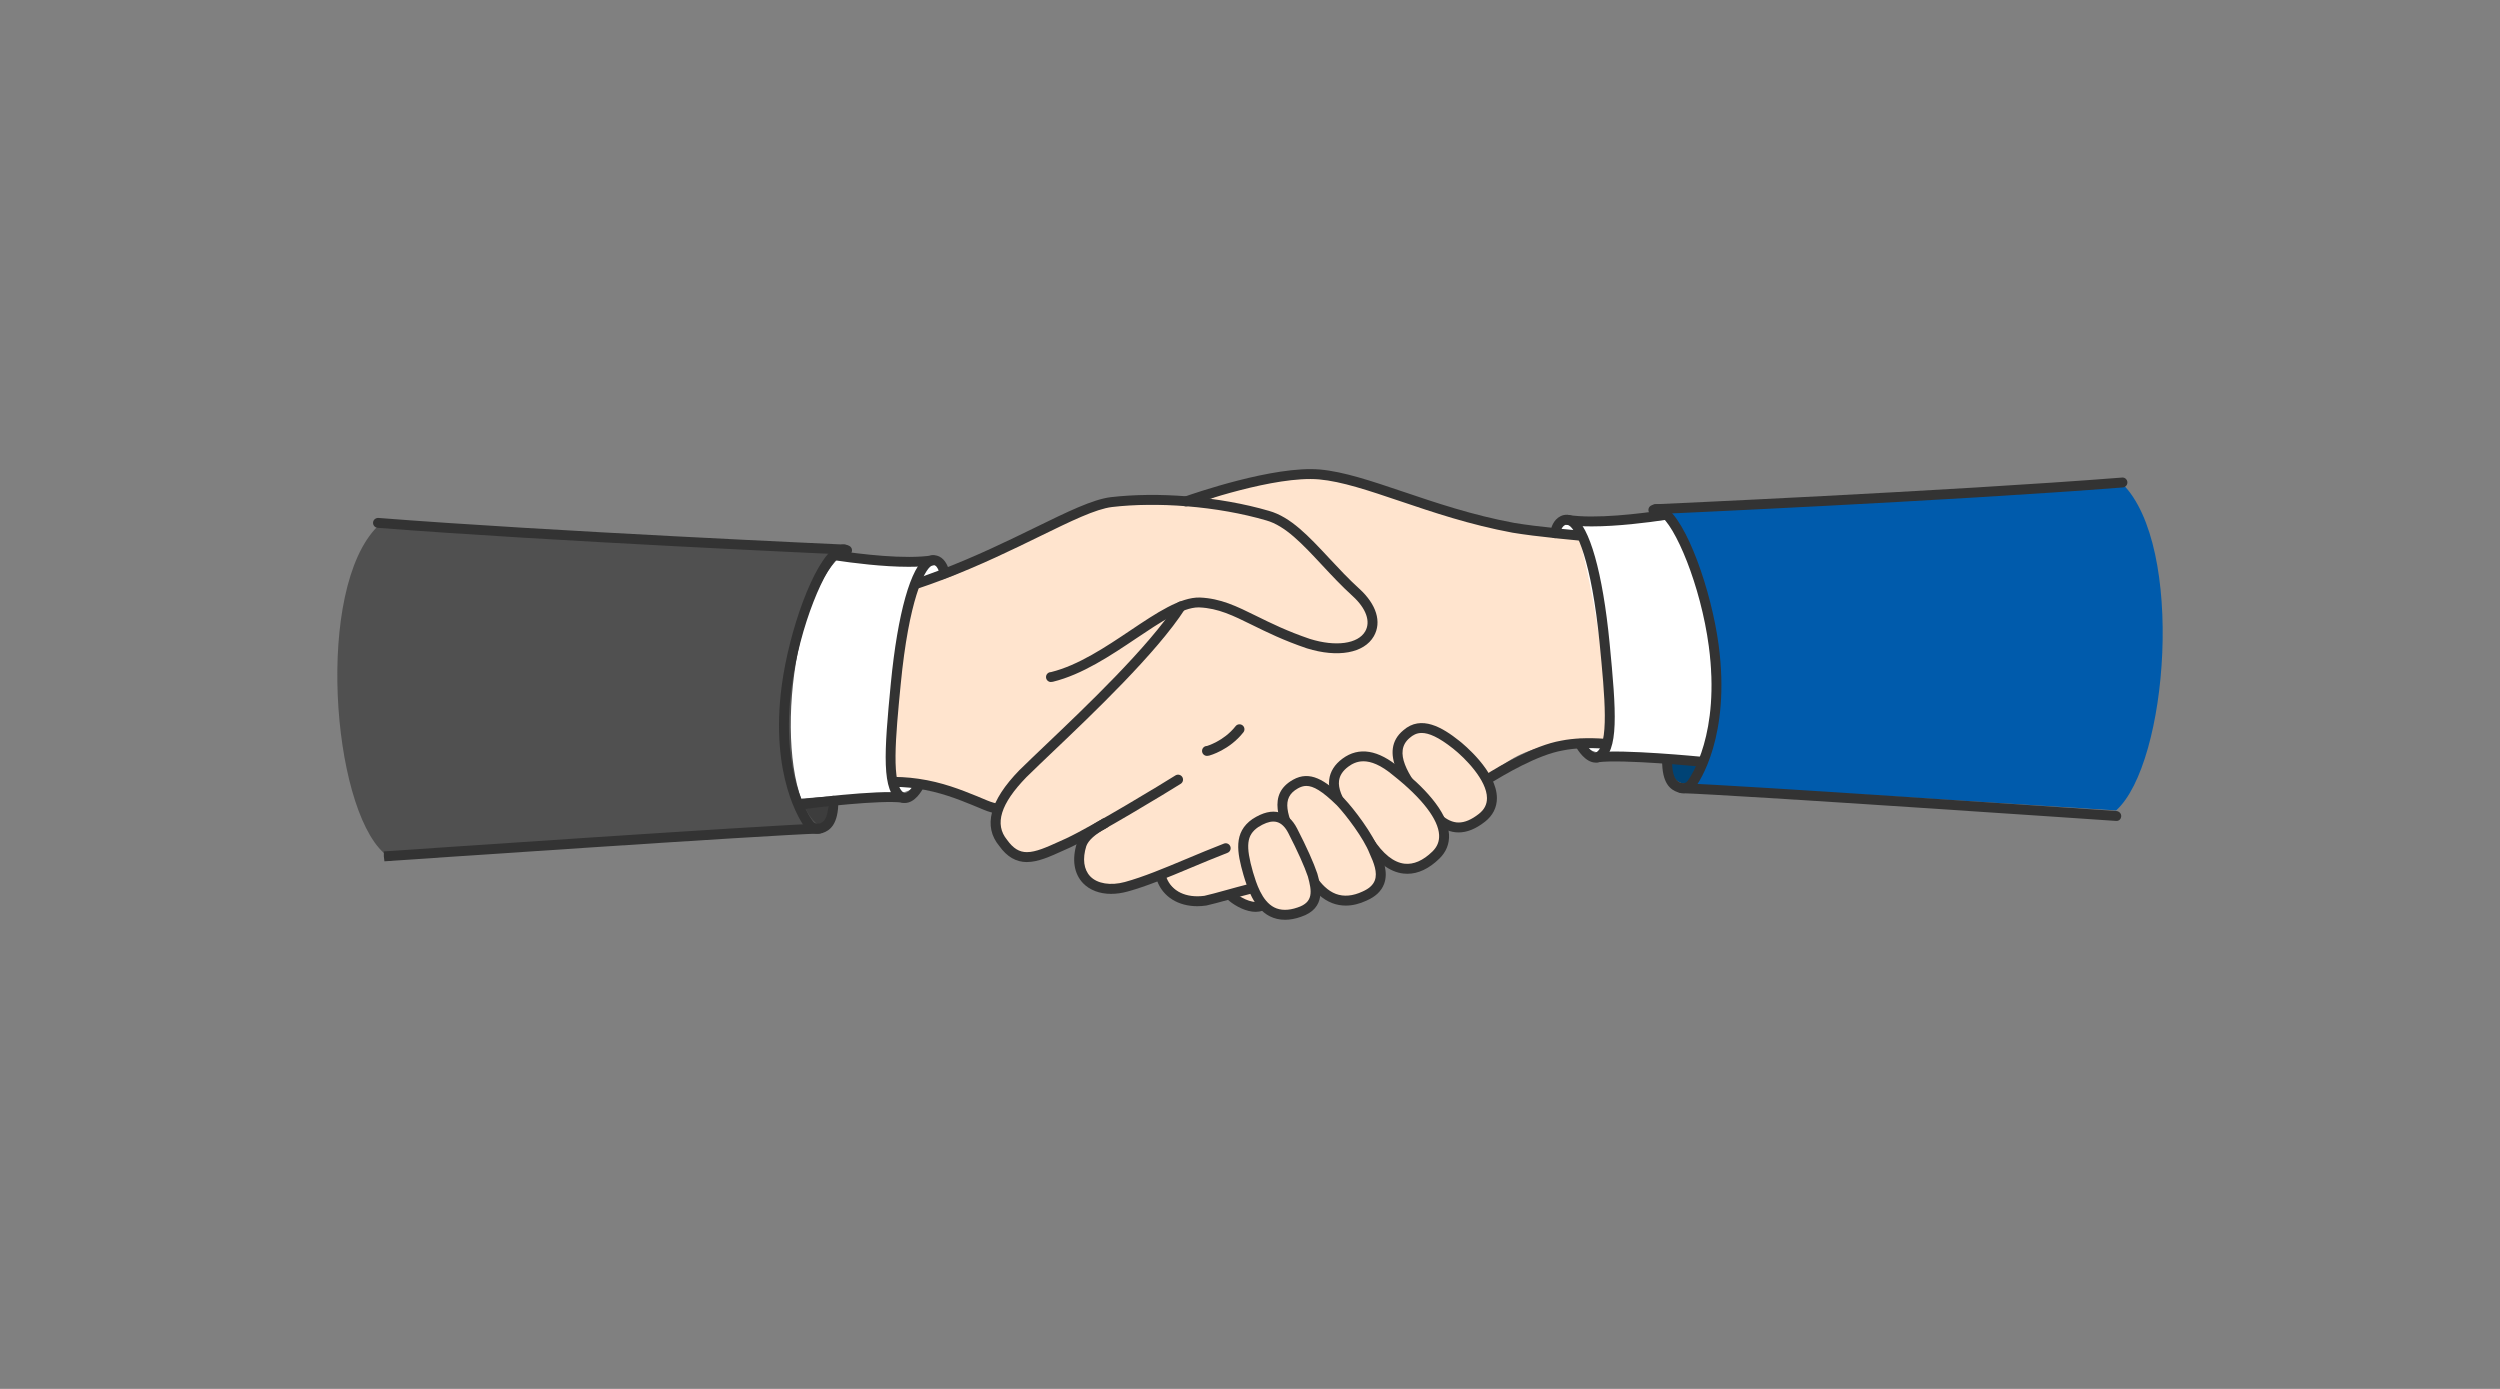
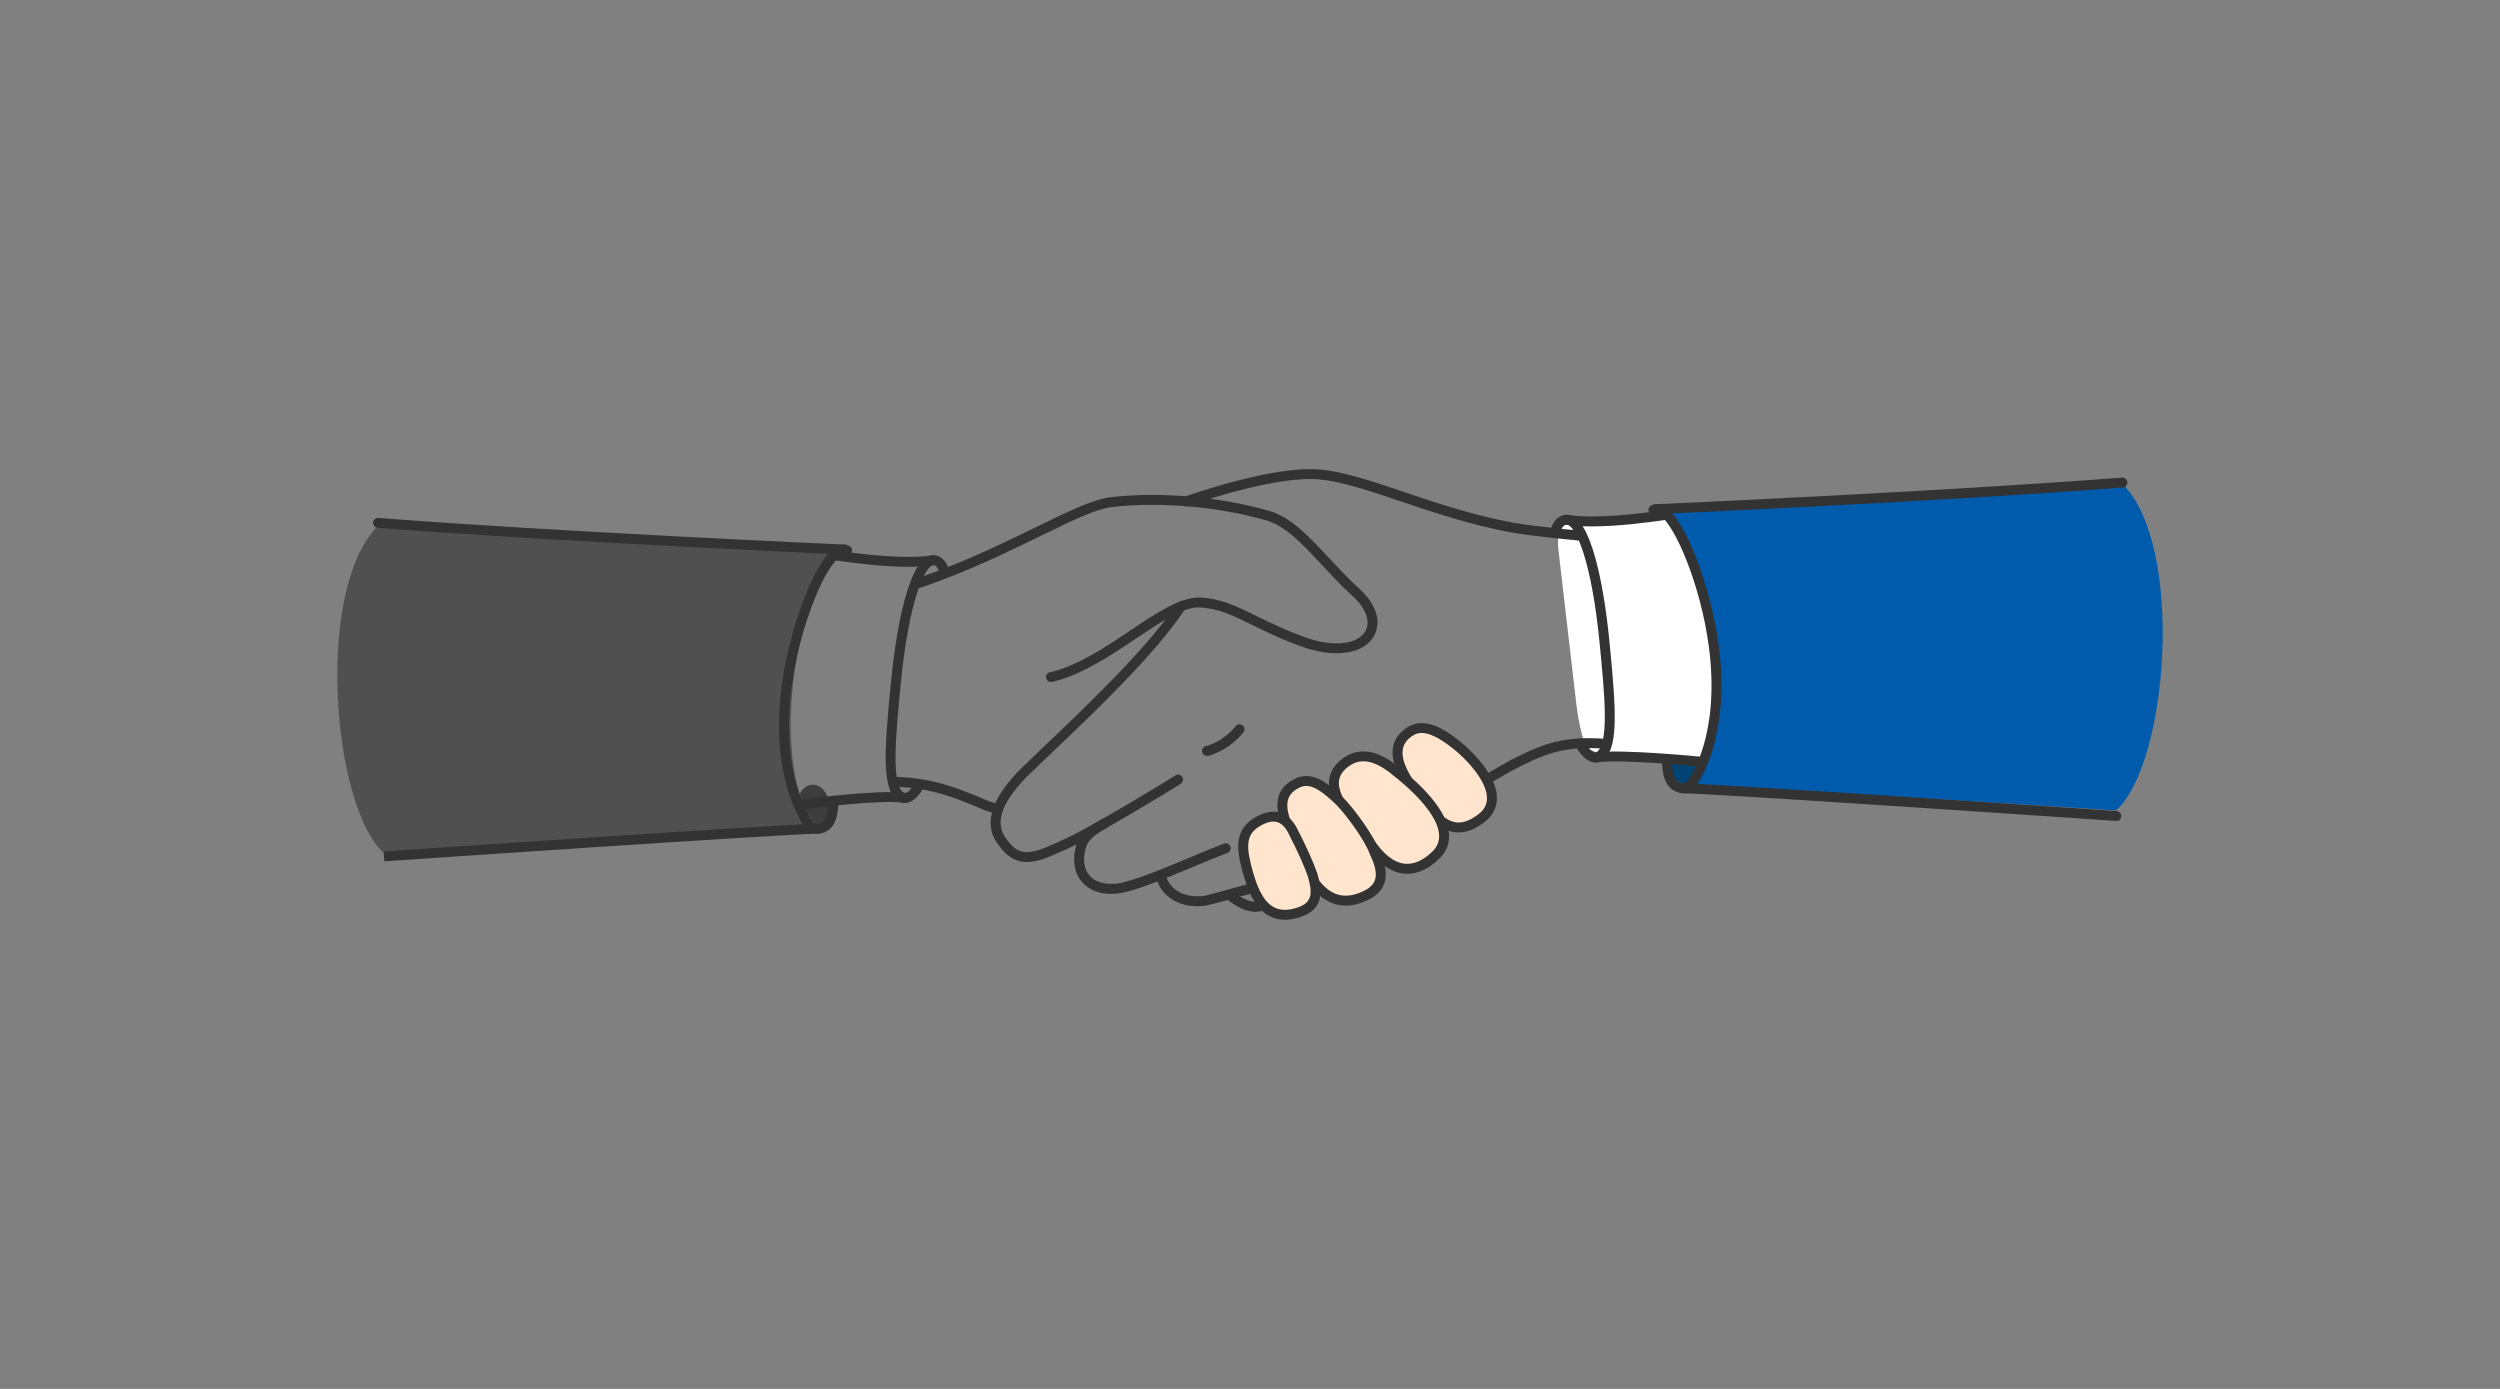
<svg xmlns="http://www.w3.org/2000/svg" id="uuid-82bd6475-901e-41d6-be58-76ef9e072d91" viewBox="0 0 252 140">
  <rect x="0" y="0" width="252" height="140" fill="#808080" stroke="none" />
  <path d="M83.533,81.141c0,1.128.115,2.348-.766,2.348-.881,0-2.424-1.22-2.424-2.348,0-1.128.714-2.042,1.595-2.042.881,0,1.595.914,1.595,2.042Z" fill="#3d3d3d" stroke-width="0" />
  <path d="M171.14,77.092c0,1.033-.621,1.87-1.388,1.87-.767,0-1.388-.837-1.388-1.87,0-1.033,1.402-2.116,2.169-2.116.766,0,.607,1.083.607,2.116Z" fill="#004375" stroke-width="0" />
  <path d="M157.06,55.165c-.11-2.281.343-2.187.678-2.435.335-.248,1.594.144,3.338.166,1.743.022,8.272-.651,8.272-.651,0,0,4.338,7.884,4.405,14.122.067,6.238-1.078,10.217-1.078,10.217,0,0-5.663-.529-7.709-.409-2.046.12-4.174-.24-4.854-.68-.68-.441-1.183-4.231-1.183-4.231l-1.869-16.099Z" fill="#fff" stroke-width="0" />
-   <path d="M94.952,59.205c.11-2.281-.343-2.187-.678-2.435-.335-.248-1.594.144-3.338.166-1.743.022-8.272-.651-8.272-.651,0,0-4.338,7.883-4.405,14.122-.067,6.238,1.078,10.216,1.078,10.216,0,0,5.663-.528,7.709-.409,2.046.12,4.174-.24,4.854-.68.68-.441,1.183-4.23,1.183-4.23l1.869-16.099Z" fill="#fff" stroke-width="0" />
  <path d="M38.075,53.047c-6.327,6.272-4.627,28.203.617,32.934,0,0,38.538-2.643,43.825-2.798-4.552-3.32-3.474-22.399,2.561-27.449" fill="#505050" stroke-width="0" />
  <path d="M213.308,81.689s-38.051-2.429-43.337-2.585c4.552-3.32,2.987-22.613-3.048-27.663,0,0,29.29-1.297,47.003-2.686,6.327,6.272,4.627,28.203-.618,32.934Z" fill="#005bac" stroke-width="0" />
-   <path d="M92.469,59.181c3.496-.908,4.802-1.757,6.827-2.685,2.025-.928,9.31-5.331,12.783-5.546,3.472-.215,9.018,0,9.018,0,0,0,1.049-1.226,5.133-1.975,4.085-.749,5.992-1.506,10.641,0,4.65,1.506,13.525,4.386,17.341,4.815,3.816.43,5.057.692,5.057.692,1.748,7.106,2.91,14.763,2.45,20.025,0,0-5.961-.092-9.443,2.075-2.952,1.838-2.608,1.944-2.42,2.858.188.914-.385,2.829-1.415,3.212-1.03.383-3.218-.356-3.218-.356,0,0,.39,1.476.189,2.214-.201.738-2.279,3.094-3.881,2.704-1.603-.39-3.557-2.954-3.557-2.954,0,0,1.122,4.328.584,4.868-.538.54-3.488,1.579-4.334.95-.846-.629-2.134-2.407-2.134-2.407,0,0,.197,4.258-1.469,4.199-1.665-.059-2.841-.682-2.841-.682,0,0-1.537.465-2.4-.173-.863-.637-1.087-1.325-1.087-1.325,0,0-3.323,1.2-4.786.659-1.463-.541-2.578-2.507-2.578-2.507,0,0-5.245,2.55-7.046.698-1.8-1.852.444-5.361.444-5.361,0,0-4.793,2.63-6.269,2.869-1.476.238-3.473-1.11-3.347-3.354.127-2.244.206-1.448.206-1.448l-2.729-.872s-5.104-2.236-7.935-1.902c-.469-7.388.819-14.479,2.215-19.294Z" fill="#ffe4ce" stroke-width="0" />
  <path d="M105.938,68.748c-.276,0-.5-.224-.5-.5s.224-.5.5-.5c2.761-.681,5.559-2.559,8.027-4.216,2.609-1.75,5.009-3.352,6.983-3.301,2.105.09,3.691.872,5.698,1.862,1.475.727,3.128,1.542,5.395,2.311,2.606.811,4.852.5,5.577-.771.563-.985.088-2.311-1.271-3.547-1.104-1.003-2.1-2.069-3.062-3.101-2.005-2.151-3.714-3.986-5.651-4.529-2.412-.704-5.181-1.195-8.012-1.423-2.649-.217-5.252-.191-7.527.074-1.648.201-4.126,1.412-7.263,2.945-2.706,1.322-6.057,2.959-9.793,4.378-.887.336-1.712.631-2.521.9-.262.088-.545-.055-.633-.316-.087-.262.055-.545.316-.633.797-.266,1.608-.555,2.481-.887,3.694-1.402,7.021-3.028,9.695-4.334,3.235-1.581,5.779-2.825,7.598-3.047,2.345-.271,5.016-.299,7.727-.077,2.896.232,5.734.736,8.205,1.458,2.203.617,4.001,2.547,6.084,4.781.973,1.043,1.953,2.094,3.027,3.069,1.73,1.574,2.279,3.362,1.468,4.783-.979,1.715-3.633,2.196-6.755,1.226-2.341-.794-4.026-1.625-5.513-2.357-1.917-.945-3.419-1.687-5.313-1.767-.033-.002-.066-.003-.101-.003-1.611,0-3.865,1.512-6.248,3.11-2.573,1.727-5.449,3.657-8.419,4.385-.039.01-.161.024-.201.024Z" fill="#333" stroke-width="0" />
  <path d="M159.301,54.499c-.016,0-.031-.001-.046-.002-.722-.065-1.463-.14-2.196-.216-1.891-.197-3.438-.394-4.597-.586-4.274-.791-8.03-2.062-11.345-3.183-3.159-1.067-5.873-1.984-8.157-2.189-4.417-.383-12.352,2.375-13.241,2.691-.263.096-.547-.044-.639-.303-.093-.261.043-.547.303-.639.913-.325,9.056-3.147,13.666-2.746,2.402.216,5.169,1.15,8.373,2.232,3.298,1.116,7.019,2.375,11.213,3.151,1.13.187,2.656.381,4.527.576.729.076,1.467.148,2.183.214.275.025.479.269.453.543-.023.26-.242.455-.497.455Z" fill="#333" stroke-width="0" />
  <path d="M103.517,86.897c-1.1,0-2.013-.531-2.792-1.625-1.642-1.979-.966-4.56,2.031-7.639.262-.262.698-.682,1.302-1.262.42-.404.905-.866,1.44-1.375,3.863-3.677,10.331-9.832,13.103-14.135.148-.232.458-.3.69-.149.232.149.3.459.149.69-2.836,4.403-9.357,10.61-13.254,14.318-.532.507-1.017.968-1.436,1.371-.598.574-1.028.988-1.283,1.243-2.612,2.685-3.252,4.756-1.951,6.327.616.862,1.227,1.234,2,1.234.903-.001,1.998-.498,3.267-1.074l.708-.319c2.63-1.233,9.805-5.582,10.992-6.339.232-.146.541-.079.69.153.148.232.08.542-.153.69-1.196.763-8.437,5.149-11.113,6.404l-.71.32c-1.374.624-2.561,1.163-3.681,1.164Z" fill="#333" stroke-width="0" />
  <path d="M112,90.103c-1.156,0-2.157-.38-2.819-1.068-.929-.964-1.15-2.411-.626-4.076.467-1.256,1.949-2.067,2.437-2.334.198-.192.517-.184.711.014.193.196.194.521-.003.714-.058.057-.107.084-.228.15-1.091.597-1.754,1.195-1.972,1.781-.401,1.274-.262,2.369.401,3.058.707.736,2.05.954,3.48.565,1.868-.511,3.962-1.388,6.178-2.316,1.245-.521,2.495-1.046,3.812-1.556.258-.101.548.028.646.285.101.257-.027.547-.285.646-1.308.508-2.55,1.028-3.752,1.531-2.281.957-4.404,1.847-6.335,2.374-.562.153-1.116.231-1.646.231Z" fill="#333" stroke-width="0" />
  <path d="M120.696,91.346c-1.922,0-3.432-.934-4.036-2.498-.101-.258.027-.547.285-.646.256-.1.547.026.646.285.527,1.358,1.965,2.052,3.807,1.812.509-.111,1.317-.334,2.175-.571.759-.211,1.546-.428,2.279-.611.262-.064.539.096.606.364.066.268-.096.539-.364.606-.726.182-1.503.396-2.255.604-.878.242-1.708.471-2.243.587-.354.05-.632.067-.9.067Z" fill="#333" stroke-width="0" />
  <path d="M126.567,91.914c-.958,0-2.024-.57-2.696-1.129-.213-.177-.241-.492-.065-.704.179-.212.495-.239.704-.065.757.63,2.1,1.222,2.638.693.199-.194.516-.188.707.008.193.198.189.515-.008.707-.358.351-.806.49-1.279.49Z" fill="#333" stroke-width="0" />
  <path d="M149.65,79.149c-.276,0-.5-.224-.5-.5s.224-.5.5-.5c1.555-.962,4.96-3.012,7.716-3.49,1.239-.249,2.723-.312,4.39-.19.275.021.482.26.463.535-.021.276-.279.478-.535.463-1.58-.117-2.971-.058-4.134.175-2.584.449-5.881,2.434-7.466,3.388-.135.079-.283.12-.434.12Z" fill="#333" stroke-width="0" />
  <path d="M100.462,81.999c-.03,0-.06-.003-.09-.008-.629-.114-1.064-.299-1.667-.556-.194-.082-.408-.173-.655-.272-1.486-.602-3.331-1.348-5.621-1.675-.506-.074-1.027-.126-1.554-.154-.19-.011-.392-.017-.621-.017-.276,0-.5-.224-.5-.5s.224-.5.5-.5c.251,0,.472.006.678.019.554.029,1.106.084,1.641.162,2.408.345,4.316,1.116,5.849,1.736.257.104.477.197.676.281.562.239.935.397,1.453.491.271.05.452.31.403.581-.044.242-.255.411-.491.411Z" fill="#333" stroke-width="0" />
  <path d="M147.029,83.409c-1.483,0-2.557-1.303-3.542-2.497l-.165-.2c-1.406-1.835-3.744-4.889-1.552-6.71,1.221-1.073,2.722-.754,5.015,1.066.033.026,3.6,2.826,3.602,5.382.001.793-.34,1.461-1.012,1.986-.89.695-1.662.972-2.347.973Z" fill="#ffe4ce" stroke-width="0" />
  <path d="M147.031,83.909h-.001c-1.718,0-2.891-1.422-3.926-2.677l-.167-.203c-1.422-1.854-4.049-5.282-1.486-7.412,1.812-1.593,3.971-.271,5.646,1.06.389.307,3.789,3.071,3.792,5.773,0,.943-.417,1.767-1.205,2.381-.929.724-1.796,1.077-2.652,1.078ZM143.306,73.883c-.521,0-.891.218-1.206.495-1.693,1.407-.128,3.75,1.619,6.03l.153.186c.94,1.14,1.91,2.315,3.156,2.315.626-.001,1.293-.284,2.039-.867.552-.43.82-.95.82-1.591-.002-1.816-2.232-4.058-3.411-4.989-1.489-1.182-2.468-1.579-3.171-1.579Z" fill="#333" stroke-width="0" />
  <path d="M141.859,87.578c-.117,0-.233-.007-.35-.021-1.244-.145-2.454-1.087-3.501-2.724-2.007-2.387-3.737-4.449-3.532-6.175.081-.686.466-1.287,1.142-1.787h0c1.459-1.077,3.147-.777,5.158.919,2.118,1.681,4.674,4.153,4.784,6.351.04.79-.239,1.482-.828,2.054-.946.919-1.911,1.383-2.873,1.383Z" fill="#ffe4ce" stroke-width="0" />
  <path d="M141.86,88.078c-.137,0-.272-.008-.408-.024-1.396-.163-2.733-1.184-3.864-2.95-2.042-2.422-3.838-4.56-3.606-6.504.098-.828.549-1.545,1.341-2.13,1.652-1.219,3.595-.902,5.777.938,2.191,1.738,4.843,4.322,4.961,6.708.048.939-.281,1.76-.979,2.438-1.041,1.012-2.124,1.524-3.222,1.524ZM137.427,76.738c-.656,0-1.143.264-1.512.536-.561.414-.878.899-.942,1.442-.18,1.516,1.568,3.595,3.418,5.796,1.002,1.558,2.088,2.421,3.177,2.548.922.104,1.868-.304,2.816-1.224.488-.475.71-1.021.678-1.671-.078-1.569-1.711-3.695-4.596-5.984-1.296-1.093-2.281-1.443-3.039-1.443Z" fill="#333" stroke-width="0" />
  <path d="M135.655,90.784c-.406,0-.797-.07-1.171-.211-1.855-.698-2.853-2.964-3.39-4.181-.162-.37-.323-.727-.478-1.072-1.266-2.812-2.265-5.034-.033-6.287h0c1.265-.709,2.452-.24,4.534,1.796,1.016,1.076,2.798,3.458,3.386,4.977.474,1.036.914,2.147.543,3.12-.227.595-.717,1.052-1.498,1.397-.658.307-1.292.461-1.893.461Z" fill="#ffe4ce" stroke-width="0" />
  <path d="M135.655,91.284c-.466,0-.919-.081-1.347-.242-2.049-.771-3.103-3.159-3.669-4.441-.142-.327-.28-.635-.415-.935l-.063-.141c-1.262-2.803-2.453-5.449.178-6.928,1.7-.952,3.224.011,5.129,1.875,1.079,1.142,2.884,3.555,3.502,5.153.488,1.063.984,2.324.544,3.479-.276.728-.854,1.275-1.764,1.677-.711.332-1.419.503-2.095.503ZM131.681,79.221c-.307,0-.58.096-.854.249-1.751.983-1.12,2.612.245,5.646l.063.141c.136.304.276.615.417.938.508,1.15,1.451,3.289,3.106,3.912.797.298,1.704.217,2.677-.236.663-.292,1.066-.657,1.243-1.121.302-.794-.097-1.786-.53-2.734-.577-1.487-2.312-3.801-3.295-4.841-1.484-1.452-2.368-1.953-3.073-1.953Z" fill="#333" stroke-width="0" />
  <path d="M129.526,92.214c-.473,0-.911-.101-1.307-.302-1.456-.738-2.043-2.686-2.394-3.85-.73-2.548-.82-4.034.714-5.098.004-.003.007-.005.011-.007.889-.566,1.637-.756,2.288-.58.59.16,1.083.619,1.466,1.364.951,1.851,1.647,3.401,2.012,4.48.332,1.212.825,3.016-1.354,3.724-.508.179-.988.269-1.436.269Z" fill="#ffe4ce" stroke-width="0" />
  <path d="M129.526,92.714c-.552,0-1.067-.119-1.533-.354-1.646-.835-2.272-2.911-2.647-4.151-.657-2.297-1.041-4.302.908-5.655,1.041-.664,1.92-.871,2.715-.658.73.197,1.33.741,1.779,1.617.964,1.876,1.67,3.449,2.041,4.549.341,1.243.96,3.504-1.673,4.36-.548.193-1.087.293-1.59.293ZM128.351,82.813c-.434,0-.939.188-1.533.565-1.159.804-1.28,1.867-.514,4.546.327,1.082.876,2.901,2.141,3.542.643.325,1.439.326,2.351.007,1.613-.525,1.447-1.625,1.037-3.121-.347-1.025-1.032-2.551-1.974-4.384-.316-.615-.704-.988-1.151-1.109-.113-.03-.231-.046-.356-.046Z" fill="#333" stroke-width="0" />
  <path d="M121.666,76.194c-.276,0-.5-.224-.5-.5s.224-.5.5-.5c-.021,0,1.687-.473,2.881-1.994.172-.219.485-.252.702-.085.218.171.255.485.085.702-1.402,1.787-3.367,2.325-3.449,2.348-.042.011-.176.029-.219.029Z" fill="#333" stroke-width="0" />
  <path d="M91.195,80.941c-.179,0-.351-.042-.51-.125-1.859-.957-1.566-4.96-.888-11.951.685-7.046,2.023-11.789,3.582-12.688.436-.252.903-.278,1.312-.074.61.303.9,1.038.978,1.476.007.021.012.042.016.063l-.005.001c.015.106.015.19.003.237-.06.229-.26.386-.506.376-.235-.01-.438-.214-.479-.446-.002-.014-.004-.027-.005-.041-.043-.203-.194-.646-.445-.77-.065-.035-.181-.067-.369.044-.707.407-2.262,3.423-3.086,11.917-.514,5.283-.998,10.273.352,10.968.244.013.578-.128,1.102-1.072.136-.241.44-.325.681-.194.241.135.328.438.194.681-.22.396-.888,1.599-1.927,1.599Z" fill="#333" stroke-width="0" />
  <path d="M91.597,57.134c-2.596,0-5.606-.381-7.459-.659-.273-.041-.461-.295-.42-.568s.296-.469.568-.42c2.452.368,6.969.924,9.688.494.252-.036.528.143.571.417.043.272-.144.528-.417.571-.745.117-1.612.165-2.532.165Z" fill="#333" stroke-width="0" />
  <path d="M80.676,81.597c-.276,0-.5-.224-.5-.5s.224-.5.5-.5c.052-.01,7.77-1.023,10.417-.685.273.036.467.286.432.561-.036.273-.28.464-.561.432-2.156-.283-8.678.48-10.175.685-.022.003-.091.008-.113.008Z" fill="#333" stroke-width="0" />
  <path d="M82.416,84.047c-.506,0-.975-.24-1.284-.658-.368-.496-3.554-5.11-2.33-14.303.726-5.44,3.208-12.562,5.445-13.95.461-.288.964-.327,1.374-.103.243.132.333.436.201.678-.133.243-.438.332-.678.201-.084-.047-.226-.019-.369.073-1.59.985-4.166,7.108-4.981,13.233-1.173,8.802,1.799,13.112,2.141,13.574.163.22.427.303.672.223.273-.093.915-.309.896-2.292-.003-.276.219-.502.495-.505h.005c.273,0,.497.221.5.495.024,2.429-.889,3.018-1.577,3.249-.165.056-.336.084-.509.084Z" fill="#333" stroke-width="0" />
  <path d="M85.093,55.892h-.021c-.285-.013-29.568-1.32-47.009-2.688-.275-.021-.481-.262-.459-.537s.264-.469.537-.459c17.425,1.366,46.689,2.673,46.974,2.685.276.013.49.246.479.521-.012.269-.233.479-.5.479Z" fill="#333" stroke-width="0" />
  <path d="M38.75,86.821l-.059-.498v-.5c1.566-.107,38.649-2.646,43.82-2.799.299.028.507.209.515.485s-.209.506-.485.515c-5.151.151-42.216,2.688-43.791,2.797Z" fill="#333" stroke-width="0" />
  <path d="M160.847,76.871c-1.037,0-1.817-1.266-2.031-1.653-.134-.242-.046-.547.195-.68.242-.136.547-.047.68.195.358.648.855,1.138,1.156,1.138,1.399-.708.915-5.698.401-10.981-.824-8.493-2.379-11.51-3.085-11.918-.156-.089-.288-.106-.404-.05-.36.175-.469.686-.499.896-.038.274-.294.453-.565.425-.273-.039-.464-.292-.425-.565.065-.459.289-1.284,1.051-1.655.418-.202.896-.174,1.343.083,1.558.9,2.896,5.644,3.581,12.688.679,6.991.972,10.994-.891,11.952-.158.083-.329.125-.507.125Z" fill="#333" stroke-width="0" />
  <path d="M160.445,53.061c-.92,0-1.787-.048-2.533-.165-.272-.043-.459-.299-.416-.572s.307-.453.572-.416c2.714.429,7.235-.127,9.688-.494.274-.036.528.146.568.42.041.273-.146.527-.42.568-1.853.278-4.864.659-7.46.659Z" fill="#333" stroke-width="0" />
  <path d="M171.462,77.279c-.014,0-.06-.002-.073-.004-.087-.008-7.816-.763-10.312-.442-.266.038-.524-.158-.561-.432-.035-.274.158-.524.432-.561,2.6-.338,10.45.431,10.529.439.265.026.479.257.467.523-.014.266-.216.476-.482.476Z" fill="#333" stroke-width="0" />
  <path d="M169.662,79.953c-.17,0-.339-.027-.503-.082-.771-.259-1.642-.863-1.617-3.292.003-.274.227-.495.5-.495h.005c.276.003.498.229.495.505-.021,2.014.618,2.228.925,2.33.267.089.49.005.639-.196.344-.463,3.316-4.765,2.142-13.575-.815-6.126-3.392-12.248-4.979-13.233-.146-.091-.287-.12-.37-.073-.239.131-.546.042-.678-.201-.132-.242-.042-.546.201-.678.412-.224.912-.186,1.375.103,2.235,1.388,4.718,8.51,5.443,13.95,1.226,9.202-1.963,13.809-2.33,14.303-.298.403-.753.636-1.247.636Z" fill="#333" stroke-width="0" />
  <path d="M166.907,51.826c-.267,0-.488-.21-.5-.479-.012-.275.202-.509.479-.521.283-.012,29.398-1.308,47.017-2.688.277-.029.516.184.537.459.022.275-.184.516-.459.537-17.635,1.383-46.769,2.68-47.052,2.692h-.021Z" fill="#333" stroke-width="0" />
  <path d="M213.35,82.752c-.011,0-.032-.001-.043-.001-1.628-.111-38.726-2.648-43.807-2.798-.276-.009-.493-.238-.485-.515s.237-.501.515-.485c5.014.147,39.84,2.525,43.795,2.797.269.018.505.248.495.518-.009.27-.2.484-.47.484Z" fill="#333" stroke-width="0" />
</svg>